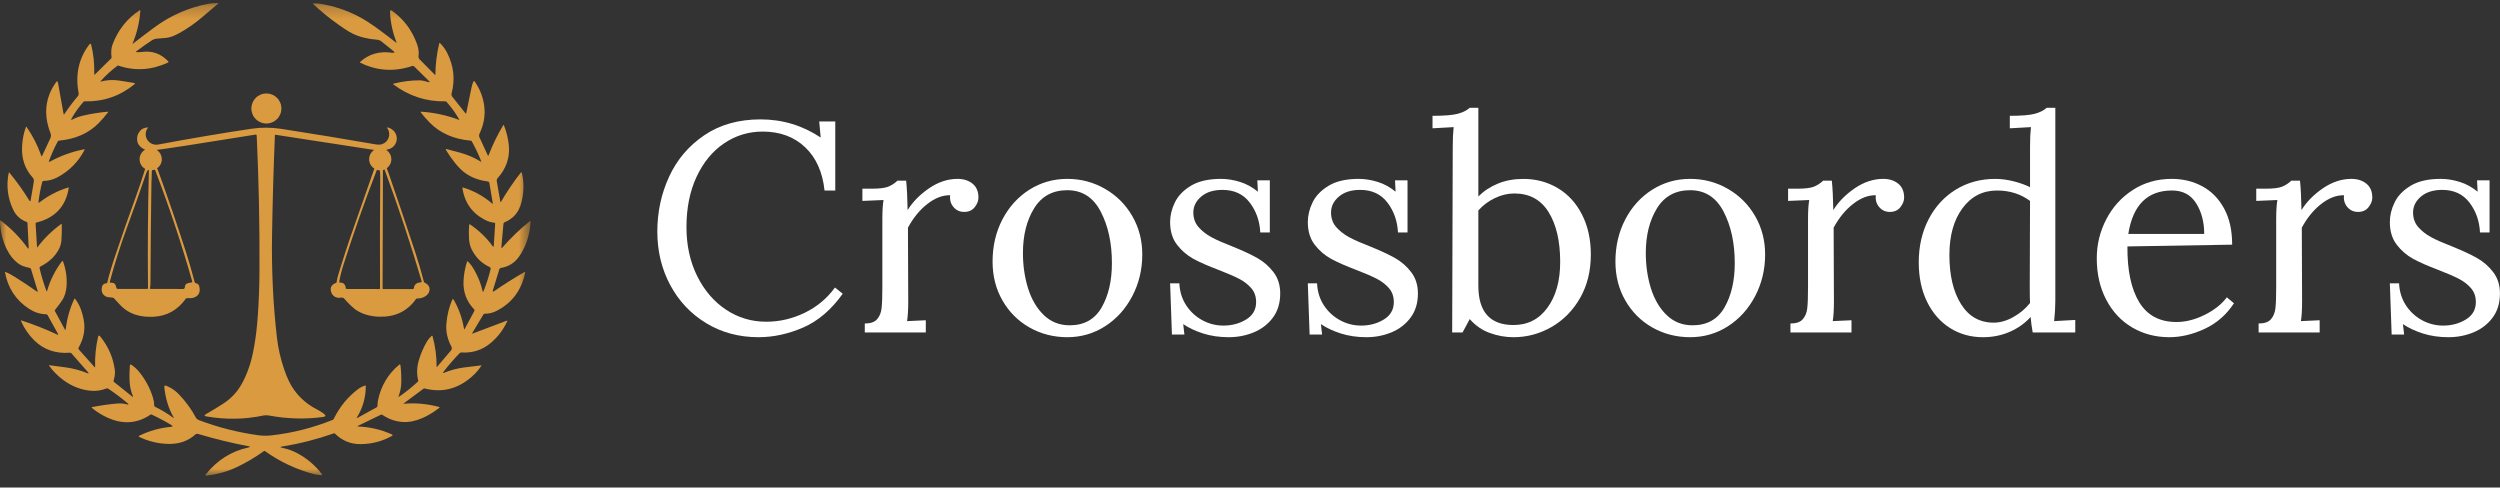
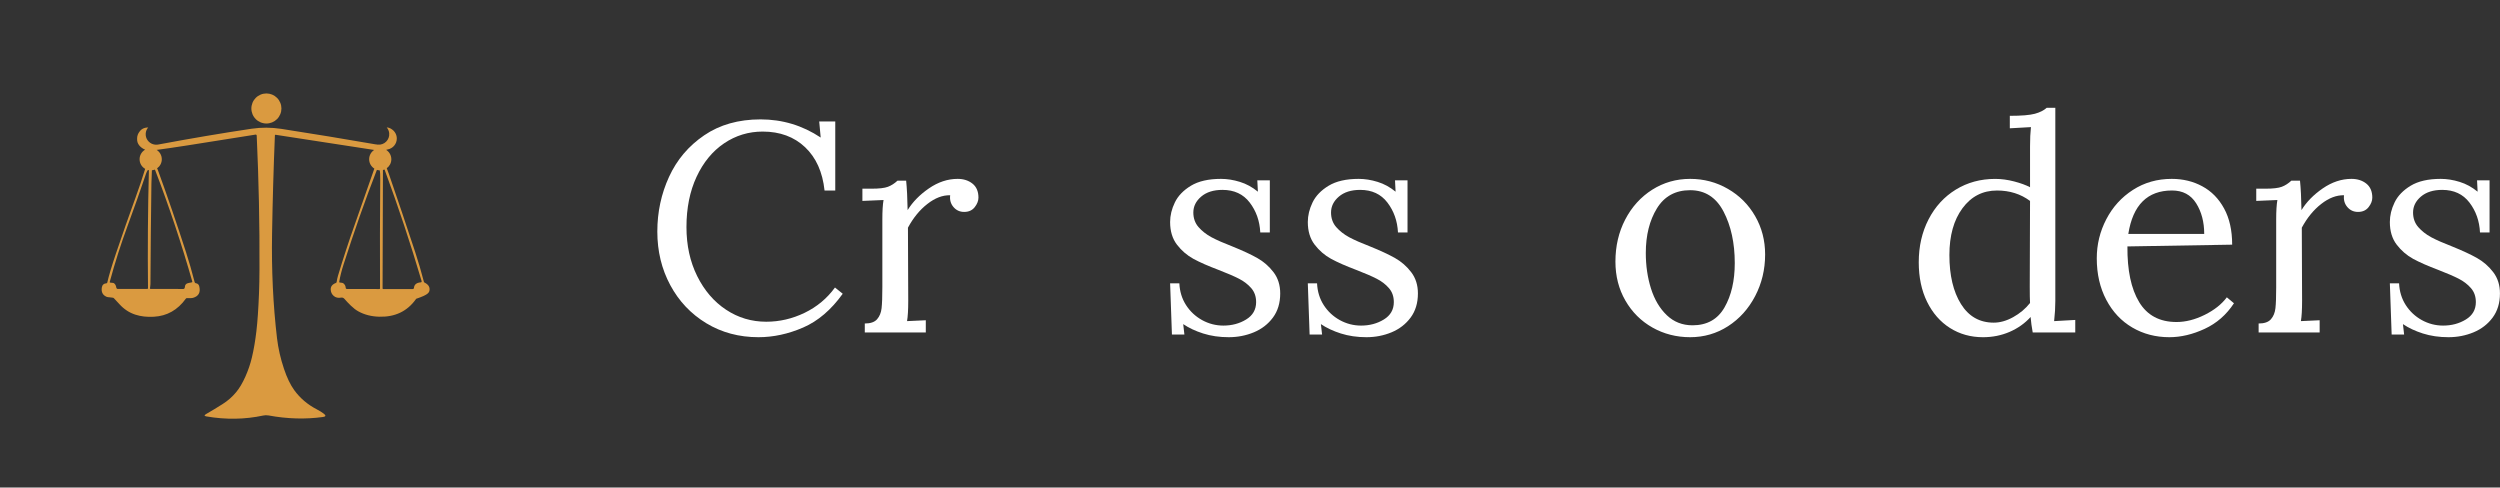
<svg xmlns="http://www.w3.org/2000/svg" width="200" height="39" viewBox="0 0 200 39" fill="none">
  <rect x="0" y="0" width="200" height="39" fill="#333333" stroke="none" />
  <mask id="mask0_686_702" style="mask-type:luminance" maskUnits="userSpaceOnUse" x="0" y="0" width="43" height="39">
-     <path d="M0 0.238H42.427V38.104H0V0.238Z" fill="white" />
-   </mask>
+     </mask>
  <g mask="url(#mask0_686_702)">
    <path d="M39.943 21.552C39.961 21.493 40.01 21.45 40.068 21.44C40.479 21.373 40.838 21.21 41.143 20.953C41.385 20.747 41.612 20.443 41.825 20.038C42.2 19.324 42.407 18.556 42.445 17.735C42.448 17.677 42.427 17.666 42.382 17.702C41.598 18.326 40.872 19.021 40.202 19.789C40.132 19.868 40.102 19.855 40.112 19.75L40.276 17.907C40.281 17.854 40.316 17.807 40.365 17.785C40.888 17.563 41.266 17.223 41.5 16.765C41.682 16.411 41.801 15.941 41.857 15.357C41.905 14.858 41.871 14.354 41.753 13.847C41.735 13.769 41.703 13.762 41.654 13.823C41.072 14.565 40.543 15.347 40.065 16.169C40.049 16.196 40.039 16.194 40.033 16.163L39.742 14.496C39.726 14.406 39.752 14.316 39.81 14.252C40.499 13.487 40.798 12.615 40.707 11.634C40.658 11.101 40.526 10.563 40.313 10.022C40.298 9.984 40.279 9.983 40.259 10.017C39.788 10.801 39.396 11.609 39.08 12.44C39.064 12.482 39.047 12.483 39.028 12.442L38.359 10.992C38.313 10.893 38.313 10.795 38.361 10.696C38.701 9.978 38.83 9.256 38.745 8.53C38.662 7.807 38.407 7.14 37.981 6.529C37.937 6.465 37.899 6.468 37.865 6.539C37.802 6.678 37.752 6.843 37.715 7.034C37.59 7.681 37.451 8.352 37.3 9.05C37.29 9.098 37.268 9.104 37.237 9.065L36.188 7.744C36.121 7.66 36.101 7.569 36.127 7.472C36.421 6.352 36.302 5.27 35.771 4.226C35.624 3.936 35.435 3.678 35.204 3.45C35.172 3.419 35.151 3.424 35.14 3.468C34.941 4.292 34.838 5.128 34.83 5.976C34.83 6.009 34.818 6.013 34.796 5.989L33.58 4.76C33.5 4.679 33.467 4.579 33.484 4.464C33.525 4.177 33.484 3.864 33.362 3.525C32.962 2.417 32.298 1.531 31.37 0.868C31.25 0.782 31.194 0.813 31.201 0.961C31.242 1.803 31.413 2.605 31.715 3.368C31.739 3.43 31.725 3.44 31.673 3.398C31.188 3.015 30.699 2.644 30.205 2.287C29.598 1.849 29.081 1.52 28.653 1.3C27.706 0.813 26.701 0.481 25.637 0.303C25.448 0.272 25.256 0.261 25.062 0.27C25.024 0.272 25.019 0.286 25.047 0.312C25.549 0.785 26.072 1.227 26.619 1.635C27.344 2.177 27.874 2.529 28.208 2.688C28.776 2.961 29.424 3.124 30.15 3.176C30.292 3.187 30.416 3.234 30.519 3.316L31.432 4.049C31.614 4.195 31.589 4.251 31.358 4.218C30.353 4.074 29.503 4.321 28.807 4.958C28.803 4.961 28.801 4.965 28.799 4.969C28.792 4.985 28.799 5.005 28.815 5.013C30.136 5.67 31.518 5.761 32.963 5.285C33.027 5.264 33.096 5.279 33.143 5.325L34.312 6.475C34.411 6.57 34.393 6.6 34.26 6.564C34.138 6.53 34.021 6.5 33.909 6.472C33.788 6.443 33.669 6.427 33.55 6.427C32.88 6.427 32.188 6.516 31.475 6.695C31.435 6.705 31.43 6.723 31.463 6.749C32.725 7.689 34.116 8.141 35.636 8.107C35.666 8.107 35.695 8.119 35.715 8.141C36.108 8.578 36.45 9.052 36.741 9.564C36.756 9.591 36.749 9.599 36.719 9.588C35.749 9.223 34.745 9.005 33.706 8.936C33.648 8.933 33.637 8.954 33.672 9C33.89 9.286 34.131 9.562 34.394 9.826C35.215 10.656 36.304 11.132 37.661 11.253C37.696 11.256 37.728 11.277 37.745 11.308C38.039 11.842 38.294 12.38 38.507 12.921C38.519 12.95 38.511 12.956 38.483 12.94C37.961 12.617 37.402 12.376 36.809 12.215C36.451 12.117 36.097 12.023 35.748 11.931C35.662 11.908 35.642 11.934 35.687 12.011C35.901 12.371 36.137 12.712 36.398 13.034C36.706 13.415 37.002 13.701 37.288 13.893C37.78 14.225 38.357 14.432 39.019 14.515C39.086 14.524 39.139 14.572 39.149 14.633L39.423 16.255C39.433 16.312 39.416 16.321 39.371 16.283C38.683 15.689 37.902 15.26 37.031 14.996C37.027 14.995 37.022 14.995 37.017 14.995C37.001 14.998 36.989 15.014 36.991 15.03C37.17 16.254 37.816 17.128 38.927 17.651C39.12 17.741 39.333 17.798 39.569 17.821C39.596 17.824 39.616 17.847 39.614 17.875L39.505 19.643C39.499 19.754 39.462 19.766 39.397 19.675C38.922 19.017 38.324 18.442 37.603 17.953C37.596 17.948 37.589 17.945 37.581 17.945C37.555 17.943 37.534 17.961 37.532 17.987C37.503 18.338 37.5 18.703 37.52 19.083C37.537 19.423 37.614 19.723 37.749 19.985C38.076 20.62 38.55 21.078 39.169 21.36C39.234 21.389 39.267 21.459 39.251 21.527C39.103 22.129 38.916 22.713 38.691 23.28C38.656 23.371 38.627 23.369 38.605 23.274C38.481 22.735 38.275 22.203 37.987 21.679C37.804 21.345 37.615 21.087 37.42 20.905C37.417 20.902 37.413 20.9 37.408 20.898C37.392 20.893 37.375 20.903 37.37 20.919C37.203 21.423 37.107 21.941 37.082 22.473C37.04 23.357 37.322 24.116 37.93 24.748C37.964 24.784 37.972 24.836 37.95 24.878L37.169 26.325C37.146 26.369 37.13 26.366 37.123 26.316C36.985 25.478 36.714 24.706 36.308 24.001C36.256 23.908 36.208 23.911 36.166 24.008C35.92 24.585 35.769 25.211 35.711 25.889C35.658 26.515 35.79 27.124 36.105 27.717C36.169 27.835 36.16 27.94 36.081 28.034L34.962 29.351C34.938 29.38 34.926 29.375 34.926 29.336C34.936 28.526 34.828 27.71 34.602 26.888C34.601 26.882 34.597 26.876 34.593 26.871C34.577 26.854 34.551 26.852 34.535 26.867C34.373 27.013 34.248 27.163 34.157 27.317C33.866 27.813 33.642 28.339 33.487 28.893C33.342 29.409 33.332 29.928 33.459 30.448C33.466 30.477 33.457 30.506 33.435 30.527C32.953 30.975 32.453 31.377 31.935 31.732C31.883 31.767 31.868 31.755 31.89 31.696C32.017 31.349 32.086 31.012 32.099 30.686C32.117 30.198 32.097 29.713 32.038 29.23C32.028 29.146 31.99 29.131 31.925 29.185C31.04 29.929 30.48 30.87 30.245 32.007C30.219 32.13 30.203 32.288 30.196 32.48C30.194 32.525 30.17 32.565 30.131 32.586L28.598 33.43C28.532 33.467 28.519 33.453 28.558 33.388C29.028 32.617 29.263 31.783 29.263 30.882C29.263 30.878 29.262 30.874 29.261 30.87C29.255 30.851 29.235 30.839 29.215 30.845C29.013 30.903 28.826 30.995 28.656 31.124C27.829 31.743 27.178 32.536 26.705 33.501C26.684 33.545 26.646 33.58 26.601 33.597C24.998 34.236 23.364 34.648 21.699 34.832C21.357 34.87 21.015 34.866 20.673 34.82C19.033 34.596 17.442 34.19 15.9 33.605C15.797 33.565 15.719 33.497 15.667 33.401C15.295 32.712 14.838 32.087 14.293 31.526C14.007 31.23 13.668 31.005 13.275 30.851C13.262 30.845 13.247 30.843 13.232 30.844C13.179 30.849 13.14 30.896 13.145 30.948C13.226 31.846 13.475 32.659 13.889 33.389C13.924 33.451 13.913 33.461 13.855 33.419C13.421 33.097 12.933 32.802 12.391 32.535C12.362 32.521 12.343 32.492 12.341 32.46C12.335 32.228 12.298 32.006 12.231 31.79C11.995 31.038 11.628 30.357 11.13 29.747C10.942 29.517 10.731 29.326 10.495 29.175C10.486 29.168 10.475 29.165 10.463 29.164C10.424 29.161 10.391 29.189 10.388 29.227C10.352 29.704 10.347 30.165 10.376 30.611C10.399 30.976 10.481 31.326 10.624 31.664C10.665 31.76 10.644 31.776 10.564 31.712L9.107 30.547C9.085 30.53 9.076 30.5 9.085 30.472C9.182 30.122 9.218 29.843 9.191 29.633C9.062 28.624 8.67 27.718 8.018 26.914C7.932 26.81 7.875 26.823 7.844 26.955C7.666 27.733 7.587 28.533 7.609 29.354C7.61 29.398 7.596 29.403 7.568 29.372L6.307 27.961C6.269 27.918 6.265 27.853 6.294 27.8C6.701 27.09 6.836 26.353 6.699 25.591C6.643 25.278 6.562 24.983 6.456 24.706C6.346 24.417 6.195 24.148 6.003 23.899C6 23.896 5.997 23.893 5.993 23.891C5.978 23.884 5.96 23.889 5.953 23.904C5.606 24.617 5.372 25.425 5.252 26.327C5.241 26.408 5.216 26.414 5.179 26.342L4.39 24.878C4.376 24.853 4.38 24.821 4.399 24.797C4.689 24.435 4.892 24.158 5.008 23.969C5.187 23.674 5.293 23.317 5.324 22.898C5.372 22.235 5.281 21.582 5.052 20.94C5.025 20.866 4.988 20.86 4.94 20.924C4.403 21.638 4.014 22.416 3.773 23.258C3.754 23.325 3.732 23.326 3.708 23.26C3.487 22.66 3.307 22.064 3.169 21.47C3.154 21.409 3.184 21.346 3.241 21.317C3.909 20.98 4.396 20.525 4.704 19.949C4.825 19.723 4.895 19.481 4.913 19.224C4.942 18.828 4.951 18.407 4.94 17.963C4.939 17.914 4.918 17.904 4.879 17.933C4.165 18.448 3.538 19.062 2.996 19.777C2.975 19.804 2.964 19.801 2.962 19.767L2.847 17.886C2.845 17.848 2.872 17.814 2.911 17.804C4.403 17.437 5.267 16.512 5.502 15.027C5.503 15.023 5.502 15.019 5.5 15.014C5.495 14.998 5.479 14.99 5.464 14.995C4.611 15.26 3.843 15.659 3.16 16.191C3.096 16.24 3.07 16.224 3.08 16.145C3.141 15.615 3.239 15.091 3.373 14.574C3.387 14.515 3.44 14.474 3.5 14.473C3.877 14.465 4.235 14.373 4.574 14.196C5.531 13.691 6.261 12.958 6.763 11.995C6.786 11.952 6.773 11.934 6.725 11.945C5.782 12.124 4.87 12.454 3.988 12.932C3.915 12.972 3.893 12.952 3.921 12.874C4.105 12.362 4.34 11.841 4.623 11.311C4.64 11.277 4.673 11.256 4.71 11.252C6.027 11.13 7.084 10.667 7.879 9.865C8.154 9.588 8.408 9.294 8.644 8.981C8.67 8.946 8.661 8.93 8.618 8.935C7.945 8.995 7.279 9.102 6.62 9.254C6.334 9.321 6.061 9.422 5.8 9.556C5.69 9.613 5.666 9.588 5.726 9.479C5.988 9.012 6.307 8.566 6.683 8.141C6.703 8.119 6.732 8.106 6.763 8.107C8.253 8.146 9.581 7.693 10.744 6.753C10.818 6.693 10.809 6.653 10.716 6.635C10.52 6.595 10.31 6.561 10.089 6.532C10.08 6.531 9.896 6.503 9.539 6.446C9.04 6.368 8.544 6.395 8.05 6.529C8.02 6.537 8.015 6.529 8.035 6.506C8.446 6.046 8.898 5.632 9.391 5.264C9.416 5.245 9.447 5.24 9.475 5.25C10.794 5.698 12.119 5.616 13.452 5.002C13.457 5.001 13.462 4.997 13.466 4.994C13.488 4.974 13.489 4.941 13.47 4.92C12.885 4.293 12.176 4.04 11.34 4.156C11.188 4.178 11.036 4.181 10.886 4.166C10.854 4.163 10.851 4.151 10.877 4.13C11.286 3.815 11.706 3.516 12.139 3.235C12.263 3.155 12.399 3.107 12.546 3.093C12.772 3.07 12.999 3.051 13.226 3.038C13.539 3.019 13.911 2.89 14.342 2.649C14.994 2.286 15.604 1.862 16.171 1.377C16.574 1.032 16.995 0.675 17.435 0.305C17.482 0.266 17.475 0.246 17.413 0.246C17.118 0.244 16.867 0.262 16.661 0.302C15.074 0.609 13.633 1.243 12.337 2.201C11.759 2.629 11.188 3.063 10.619 3.504C10.595 3.523 10.589 3.519 10.601 3.49C10.944 2.688 11.153 1.816 11.229 0.873C11.235 0.809 11.211 0.795 11.156 0.831C10.156 1.493 9.438 2.403 9.001 3.563C8.9 3.832 8.874 4.174 8.923 4.588C8.927 4.62 8.917 4.651 8.896 4.671L7.597 5.955C7.559 5.993 7.541 5.984 7.542 5.93C7.558 5.072 7.476 4.291 7.296 3.59C7.265 3.476 7.214 3.465 7.143 3.56C6.297 4.674 6.013 5.967 6.289 7.44C6.307 7.542 6.283 7.632 6.215 7.71C5.86 8.12 5.509 8.586 5.164 9.109C5.121 9.171 5.094 9.166 5.081 9.091L4.639 6.621C4.614 6.481 4.561 6.47 4.478 6.586C3.61 7.81 3.464 9.165 4.039 10.652C4.094 10.794 4.09 10.933 4.026 11.069L3.37 12.467C3.345 12.522 3.322 12.52 3.302 12.464C3.013 11.638 2.62 10.866 2.123 10.149C2.105 10.123 2.09 10.126 2.078 10.155C1.905 10.607 1.802 11.115 1.768 11.68C1.709 12.675 1.988 13.514 2.607 14.196C2.695 14.294 2.728 14.411 2.705 14.546L2.455 16.009C2.436 16.119 2.398 16.127 2.339 16.033C1.861 15.254 1.329 14.51 0.742 13.8C0.721 13.775 0.707 13.779 0.701 13.81C0.484 14.859 0.61 15.863 1.078 16.821C1.293 17.259 1.646 17.572 2.139 17.759C2.172 17.772 2.196 17.805 2.198 17.844L2.295 19.793C2.301 19.91 2.27 19.922 2.201 19.828C1.606 19.003 0.895 18.279 0.071 17.655C0.022 17.618 -0.001 17.63 6.35959e-05 17.692C0.022 18.502 0.203 19.253 0.545 19.946C0.767 20.4 1.061 20.768 1.425 21.053C1.558 21.157 1.705 21.237 1.866 21.296C2.025 21.353 2.188 21.397 2.354 21.425C2.416 21.437 2.467 21.481 2.485 21.54L3.01 23.27C3.034 23.349 3.012 23.365 2.944 23.317C2.35 22.901 1.753 22.505 1.153 22.132C0.867 21.953 0.628 21.827 0.435 21.754C0.404 21.742 0.392 21.752 0.397 21.785C0.633 23.038 1.263 24.003 2.288 24.681C2.521 24.834 2.744 24.946 2.959 25.015C3.202 25.094 3.451 25.136 3.706 25.144C3.747 25.146 3.785 25.169 3.804 25.204L4.633 26.699C4.68 26.783 4.66 26.805 4.572 26.764C3.667 26.337 2.713 25.962 1.709 25.635C1.671 25.622 1.66 25.634 1.676 25.672C1.945 26.284 2.307 26.81 2.764 27.253C3.518 27.983 4.464 28.304 5.6 28.216C5.642 28.213 5.683 28.229 5.709 28.259L7.062 29.802C7.082 29.825 7.089 29.851 7.079 29.865C7.07 29.878 7.051 29.878 7.022 29.867C6.454 29.631 5.864 29.472 5.254 29.39C4.819 29.331 4.382 29.272 3.946 29.216C3.914 29.212 3.908 29.222 3.925 29.248C4.214 29.662 4.584 30.039 5.033 30.379C5.686 30.873 6.403 31.164 7.185 31.253C7.65 31.305 8.093 31.247 8.515 31.078C8.562 31.059 8.615 31.064 8.657 31.093C9.195 31.451 9.71 31.838 10.201 32.255C10.325 32.359 10.309 32.391 10.153 32.349C9.901 32.283 9.645 32.26 9.385 32.281C8.743 32.335 8.067 32.431 7.355 32.569C7.311 32.577 7.306 32.596 7.341 32.624C7.746 32.957 8.177 33.225 8.633 33.428C9.137 33.653 9.622 33.77 10.089 33.778C10.787 33.791 11.437 33.588 12.041 33.17C12.065 33.153 12.097 33.15 12.124 33.163C12.676 33.418 13.206 33.699 13.714 34.008C13.842 34.086 13.832 34.131 13.682 34.146C12.792 34.229 11.948 34.464 11.149 34.853C11.078 34.888 11.078 34.922 11.149 34.957C11.896 35.316 12.684 35.501 13.514 35.514C14.347 35.525 15.05 35.276 15.623 34.764C15.683 34.71 15.768 34.692 15.847 34.715C17.235 35.127 18.576 35.453 19.87 35.694C20.042 35.726 20.043 35.761 19.872 35.798C18.503 36.099 17.371 36.813 16.475 37.938C16.404 38.028 16.425 38.066 16.539 38.051C17.402 37.944 18.189 37.724 18.9 37.391C19.673 37.028 20.412 36.593 21.116 36.085C21.139 36.068 21.171 36.068 21.196 36.085C22.384 36.935 23.684 37.548 25.096 37.926C25.283 37.975 25.487 38.005 25.709 38.014C25.779 38.017 25.794 37.99 25.751 37.934C25.215 37.219 24.537 36.648 23.716 36.221C23.367 36.041 22.998 35.911 22.609 35.832C22.389 35.788 22.39 35.748 22.611 35.713C23.995 35.491 25.362 35.142 26.713 34.668C26.74 34.658 26.771 34.665 26.793 34.686C27.369 35.256 28.051 35.536 28.841 35.53C29.75 35.522 30.586 35.305 31.35 34.877C31.433 34.83 31.431 34.788 31.343 34.749C30.485 34.367 29.601 34.159 28.686 34.123C28.585 34.118 28.581 34.094 28.672 34.05L30.459 33.183C30.503 33.162 30.555 33.165 30.594 33.191C31.104 33.534 31.647 33.724 32.225 33.759C32.714 33.789 33.228 33.688 33.769 33.454C34.245 33.249 34.703 32.973 35.143 32.624C35.184 32.591 35.179 32.568 35.127 32.555C34.157 32.301 33.215 32.216 32.302 32.302C32.268 32.305 32.266 32.297 32.292 32.277L33.887 31.092C33.909 31.075 33.941 31.07 33.973 31.077C35.226 31.401 36.375 31.175 37.417 30.402C37.861 30.073 38.225 29.695 38.507 29.266C38.525 29.24 38.517 29.228 38.486 29.231C38.022 29.28 37.56 29.336 37.099 29.4C36.557 29.474 36.032 29.615 35.524 29.823C35.425 29.863 35.408 29.841 35.473 29.756C35.844 29.265 36.277 28.764 36.773 28.25C36.809 28.214 36.858 28.195 36.908 28.197C37.8 28.253 38.578 28.003 39.243 27.45C39.813 26.975 40.256 26.399 40.569 25.722C40.597 25.66 40.581 25.641 40.517 25.664L37.833 26.676C37.773 26.699 37.759 26.683 37.791 26.63L38.676 25.152C38.698 25.118 38.738 25.097 38.783 25.097C39.107 25.098 39.41 25.028 39.691 24.888C40.936 24.266 41.708 23.249 42.007 21.837C42.023 21.759 41.998 21.741 41.928 21.78C41.102 22.258 40.304 22.761 39.534 23.289C39.431 23.36 39.397 23.335 39.434 23.214L39.943 21.552Z" fill="#DA9A40" />
  </g>
  <path d="M21.772 7.567C21.845 7.598 21.914 7.635 21.98 7.678C22.045 7.723 22.106 7.772 22.162 7.828C22.218 7.884 22.267 7.945 22.311 8.01C22.355 8.076 22.392 8.145 22.422 8.218C22.453 8.291 22.476 8.367 22.491 8.444C22.506 8.521 22.514 8.6 22.514 8.678C22.514 8.758 22.506 8.835 22.491 8.913C22.476 8.99 22.453 9.065 22.422 9.138C22.392 9.211 22.355 9.28 22.311 9.346C22.267 9.412 22.218 9.473 22.162 9.529C22.106 9.585 22.045 9.635 21.98 9.678C21.914 9.722 21.845 9.759 21.772 9.79C21.699 9.819 21.623 9.842 21.546 9.857C21.469 9.873 21.39 9.881 21.312 9.881C21.232 9.881 21.154 9.873 21.077 9.857C20.999 9.842 20.924 9.819 20.852 9.789C20.779 9.759 20.709 9.722 20.644 9.678C20.578 9.635 20.517 9.585 20.461 9.529C20.406 9.473 20.355 9.412 20.312 9.346C20.268 9.28 20.23 9.211 20.201 9.138C20.171 9.065 20.148 8.99 20.133 8.913C20.117 8.835 20.109 8.758 20.109 8.678C20.109 8.6 20.117 8.521 20.133 8.444C20.148 8.367 20.171 8.291 20.201 8.218C20.23 8.145 20.268 8.076 20.312 8.01C20.355 7.945 20.406 7.884 20.461 7.828C20.517 7.772 20.578 7.723 20.644 7.678C20.709 7.635 20.779 7.598 20.852 7.567C20.924 7.537 20.999 7.514 21.077 7.499C21.154 7.484 21.232 7.476 21.312 7.476C21.39 7.476 21.469 7.484 21.546 7.499C21.623 7.514 21.699 7.537 21.772 7.567Z" fill="#DA9A40" />
-   <path d="M33.967 22.608C33.939 22.594 33.919 22.569 33.911 22.538C33.702 21.731 33.469 20.938 33.213 20.158C32.523 18.058 31.816 15.963 31.095 13.873C31.036 13.701 30.984 13.562 30.941 13.458C31.163 13.296 31.307 13.036 31.307 12.741C31.307 12.424 31.142 12.146 30.891 11.989C30.934 11.979 30.974 11.968 31.012 11.956C31.427 11.882 31.744 11.52 31.744 11.082C31.744 10.766 31.578 10.49 31.329 10.332C31.211 10.248 31.08 10.202 30.938 10.195C31.046 10.322 31.118 10.48 31.136 10.653C31.188 11.183 30.747 11.624 30.218 11.571C30.178 11.567 30.14 11.559 30.102 11.551C30.104 11.554 30.105 11.556 30.107 11.559C27.571 11.119 25.043 10.703 22.521 10.312C21.707 10.187 20.911 10.182 20.131 10.298C17.771 10.65 15.259 11.075 12.596 11.574C12.597 11.572 12.598 11.569 12.599 11.568C12.537 11.576 12.471 11.578 12.405 11.571C12.014 11.532 11.696 11.215 11.658 10.824C11.634 10.583 11.712 10.36 11.855 10.194C11.792 10.194 11.731 10.201 11.672 10.214C11.643 10.219 11.614 10.225 11.584 10.233C11.403 10.282 11.26 10.384 11.155 10.539C11.039 10.689 10.968 10.877 10.968 11.082C10.968 11.091 10.969 11.099 10.969 11.108C10.961 11.306 11.016 11.479 11.137 11.629C11.26 11.781 11.418 11.896 11.61 11.973C11.346 12.126 11.167 12.413 11.167 12.74C11.167 13.07 11.347 13.357 11.614 13.51C11.385 14.257 11.136 15.001 10.867 15.741C10.322 17.237 9.796 18.74 9.287 20.248C8.945 21.258 8.71 22.047 8.581 22.611C8.575 22.639 8.551 22.659 8.522 22.661C8.305 22.678 8.18 22.792 8.146 22.999C8.089 23.361 8.215 23.609 8.525 23.743C8.583 23.767 8.666 23.782 8.777 23.785C8.865 23.789 8.951 23.8 9.036 23.818C9.066 23.824 9.094 23.84 9.116 23.863C9.264 24.018 9.411 24.176 9.556 24.335C9.92 24.737 10.345 25.016 10.832 25.173C11.267 25.315 11.757 25.37 12.302 25.34C13.36 25.283 14.215 24.8 14.868 23.892C14.887 23.867 14.915 23.851 14.944 23.85C15.02 23.847 15.096 23.847 15.172 23.85C15.284 23.855 15.374 23.847 15.443 23.827C15.884 23.7 16.053 23.402 15.947 22.934C15.932 22.858 15.904 22.799 15.867 22.758C15.817 22.7 15.756 22.668 15.686 22.662C15.631 22.657 15.585 22.619 15.57 22.564C15.353 21.72 15.121 20.912 14.871 20.141C14.162 17.943 13.414 15.758 12.625 13.587C12.612 13.55 12.593 13.51 12.567 13.466C12.794 13.305 12.944 13.04 12.944 12.741C12.944 12.426 12.78 12.15 12.533 11.992C13.13 11.914 13.942 11.795 14.975 11.635C16.82 11.35 18.643 11.061 20.442 10.768C20.444 10.768 20.447 10.767 20.45 10.767C20.495 10.765 20.535 10.799 20.537 10.845C20.701 14.409 20.776 17.975 20.758 21.542C20.755 22.246 20.743 22.882 20.721 23.451C20.673 24.692 20.604 25.703 20.513 26.484C20.424 27.25 20.305 27.951 20.155 28.585C20.032 29.105 19.858 29.62 19.631 30.129C19.405 30.635 19.162 31.047 18.901 31.364C18.593 31.738 18.23 32.058 17.81 32.324C17.374 32.601 16.931 32.868 16.483 33.127C16.323 33.22 16.334 33.282 16.517 33.314C18.074 33.581 19.588 33.557 21.06 33.242C21.201 33.212 21.343 33.21 21.486 33.236C22.98 33.512 24.432 33.553 25.838 33.359C26.07 33.327 26.092 33.24 25.907 33.098C25.75 32.978 25.558 32.858 25.332 32.741C24.601 32.361 24.003 31.851 23.54 31.212C23.232 30.789 22.957 30.218 22.716 29.499C22.442 28.677 22.256 27.863 22.161 27.056C21.849 24.405 21.716 21.628 21.765 18.724C21.808 16.09 21.884 13.456 21.992 10.822C21.992 10.821 21.993 10.819 21.993 10.817C21.997 10.793 22.018 10.778 22.041 10.781L29.934 11.996C29.692 12.155 29.532 12.428 29.532 12.739C29.532 13.056 29.699 13.333 29.949 13.49C29.945 13.498 29.941 13.506 29.939 13.513C29.422 15.009 28.898 16.504 28.369 17.996C27.893 19.335 27.452 20.685 27.043 22.046C26.997 22.201 26.959 22.375 26.929 22.569C26.924 22.599 26.903 22.624 26.875 22.635C26.58 22.746 26.44 22.929 26.458 23.184C26.471 23.385 26.552 23.548 26.699 23.675C26.853 23.809 27.051 23.854 27.29 23.809C27.383 23.792 27.478 23.825 27.541 23.897C27.715 24.094 27.891 24.279 28.069 24.451C28.278 24.653 28.48 24.808 28.675 24.913C29.156 25.177 29.706 25.318 30.326 25.337C31.604 25.374 32.589 24.902 33.282 23.92C33.3 23.896 33.328 23.881 33.356 23.881C33.6 23.884 33.817 23.828 34.009 23.713C34.216 23.589 34.334 23.423 34.362 23.216C34.397 22.96 34.265 22.757 33.967 22.608ZM15.834 23.124C15.835 23.117 15.836 23.109 15.836 23.102C15.836 23.11 15.835 23.117 15.834 23.124C15.834 23.129 15.833 23.133 15.832 23.138C15.833 23.134 15.834 23.129 15.834 23.124ZM15.816 23.009C15.81 23.003 15.805 22.999 15.798 22.999C15.805 22.999 15.81 23.003 15.816 23.009ZM11.84 23.064V23.065C11.84 23.091 11.82 23.112 11.794 23.112L9.431 23.117C9.368 23.118 9.315 23.071 9.305 23.009C9.277 22.827 9.206 22.706 9.092 22.643C9.083 22.639 9.052 22.634 8.999 22.628L8.813 22.609C8.811 22.608 8.809 22.608 8.807 22.608C8.785 22.601 8.772 22.574 8.78 22.547C9.189 21.034 9.665 19.542 10.207 18.071C10.718 16.685 11.21 15.294 11.683 13.896C11.718 13.791 11.766 13.691 11.829 13.598C11.857 13.605 11.883 13.611 11.911 13.615C11.911 13.618 11.911 13.62 11.911 13.623C11.831 16.761 11.807 19.909 11.84 23.064ZM15.385 22.529V22.53C15.391 22.555 15.376 22.58 15.351 22.587C15.267 22.608 15.181 22.625 15.096 22.638C14.895 22.668 14.79 22.789 14.783 23C14.78 23.066 14.727 23.118 14.661 23.118L12.043 23.113C12.042 23.113 12.04 23.113 12.039 23.113C12.014 23.11 11.997 23.089 11.999 23.065C12.004 23.007 12.012 22.95 12.021 22.894C12.032 22.83 12.037 22.772 12.037 22.721C12.051 20.044 12.075 17.368 12.113 14.691C12.118 14.335 12.131 13.979 12.151 13.623C12.232 13.614 12.309 13.595 12.382 13.566C12.399 13.586 12.413 13.609 12.422 13.635C13.549 16.58 14.536 19.544 15.385 22.529ZM30.418 14.404C30.394 17.295 30.389 20.186 30.402 23.077C30.402 23.103 30.381 23.123 30.355 23.123L27.752 23.118C27.7 23.118 27.657 23.077 27.656 23.026C27.651 22.872 27.581 22.746 27.446 22.649C27.431 22.638 27.402 22.63 27.359 22.625L27.176 22.601H27.175C27.151 22.597 27.135 22.569 27.139 22.539C27.21 22.116 27.325 21.656 27.484 21.16C28.331 18.517 29.212 16.015 30.125 13.657C30.135 13.63 30.145 13.608 30.156 13.589C30.226 13.61 30.3 13.623 30.376 13.627C30.408 13.715 30.422 13.974 30.418 14.404ZM33.667 22.587C33.323 22.613 33.139 22.762 33.115 23.037C33.111 23.087 33.069 23.124 33.018 23.124L30.652 23.123C30.627 23.123 30.606 23.102 30.606 23.076L30.635 13.601C30.678 13.59 30.72 13.576 30.761 13.56C30.767 13.57 30.771 13.58 30.776 13.593C31.863 16.537 32.849 19.504 33.732 22.495C33.733 22.5 33.734 22.505 33.734 22.511C33.737 22.55 33.707 22.585 33.667 22.587Z" fill="#DA9A40" />
+   <path d="M33.967 22.608C33.939 22.594 33.919 22.569 33.911 22.538C33.702 21.731 33.469 20.938 33.213 20.158C32.523 18.058 31.816 15.963 31.095 13.873C31.036 13.701 30.984 13.562 30.941 13.458C31.163 13.296 31.307 13.036 31.307 12.741C31.307 12.424 31.142 12.146 30.891 11.989C30.934 11.979 30.974 11.968 31.012 11.956C31.427 11.882 31.744 11.52 31.744 11.082C31.744 10.766 31.578 10.49 31.329 10.332C31.211 10.248 31.08 10.202 30.938 10.195C31.046 10.322 31.118 10.48 31.136 10.653C31.188 11.183 30.747 11.624 30.218 11.571C30.178 11.567 30.14 11.559 30.102 11.551C30.104 11.554 30.105 11.556 30.107 11.559C27.571 11.119 25.043 10.703 22.521 10.312C21.707 10.187 20.911 10.182 20.131 10.298C17.771 10.65 15.259 11.075 12.596 11.574C12.597 11.572 12.598 11.569 12.599 11.568C12.537 11.576 12.471 11.578 12.405 11.571C12.014 11.532 11.696 11.215 11.658 10.824C11.634 10.583 11.712 10.36 11.855 10.194C11.792 10.194 11.731 10.201 11.672 10.214C11.643 10.219 11.614 10.225 11.584 10.233C11.403 10.282 11.26 10.384 11.155 10.539C11.039 10.689 10.968 10.877 10.968 11.082C10.968 11.091 10.969 11.099 10.969 11.108C10.961 11.306 11.016 11.479 11.137 11.629C11.26 11.781 11.418 11.896 11.61 11.973C11.346 12.126 11.167 12.413 11.167 12.74C11.167 13.07 11.347 13.357 11.614 13.51C11.385 14.257 11.136 15.001 10.867 15.741C10.322 17.237 9.796 18.74 9.287 20.248C8.945 21.258 8.71 22.047 8.581 22.611C8.575 22.639 8.551 22.659 8.522 22.661C8.305 22.678 8.18 22.792 8.146 22.999C8.089 23.361 8.215 23.609 8.525 23.743C8.583 23.767 8.666 23.782 8.777 23.785C8.865 23.789 8.951 23.8 9.036 23.818C9.066 23.824 9.094 23.84 9.116 23.863C9.264 24.018 9.411 24.176 9.556 24.335C9.92 24.737 10.345 25.016 10.832 25.173C11.267 25.315 11.757 25.37 12.302 25.34C13.36 25.283 14.215 24.8 14.868 23.892C14.887 23.867 14.915 23.851 14.944 23.85C15.02 23.847 15.096 23.847 15.172 23.85C15.284 23.855 15.374 23.847 15.443 23.827C15.884 23.7 16.053 23.402 15.947 22.934C15.932 22.858 15.904 22.799 15.867 22.758C15.817 22.7 15.756 22.668 15.686 22.662C15.631 22.657 15.585 22.619 15.57 22.564C15.353 21.72 15.121 20.912 14.871 20.141C14.162 17.943 13.414 15.758 12.625 13.587C12.612 13.55 12.593 13.51 12.567 13.466C12.794 13.305 12.944 13.04 12.944 12.741C12.944 12.426 12.78 12.15 12.533 11.992C13.13 11.914 13.942 11.795 14.975 11.635C16.82 11.35 18.643 11.061 20.442 10.768C20.444 10.768 20.447 10.767 20.45 10.767C20.495 10.765 20.535 10.799 20.537 10.845C20.701 14.409 20.776 17.975 20.758 21.542C20.755 22.246 20.743 22.882 20.721 23.451C20.673 24.692 20.604 25.703 20.513 26.484C20.424 27.25 20.305 27.951 20.155 28.585C20.032 29.105 19.858 29.62 19.631 30.129C19.405 30.635 19.162 31.047 18.901 31.364C18.593 31.738 18.23 32.058 17.81 32.324C17.374 32.601 16.931 32.868 16.483 33.127C16.323 33.22 16.334 33.282 16.517 33.314C18.074 33.581 19.588 33.557 21.06 33.242C21.201 33.212 21.343 33.21 21.486 33.236C22.98 33.512 24.432 33.553 25.838 33.359C26.07 33.327 26.092 33.24 25.907 33.098C25.75 32.978 25.558 32.858 25.332 32.741C24.601 32.361 24.003 31.851 23.54 31.212C23.232 30.789 22.957 30.218 22.716 29.499C22.442 28.677 22.256 27.863 22.161 27.056C21.849 24.405 21.716 21.628 21.765 18.724C21.808 16.09 21.884 13.456 21.992 10.822C21.992 10.821 21.993 10.819 21.993 10.817C21.997 10.793 22.018 10.778 22.041 10.781L29.934 11.996C29.692 12.155 29.532 12.428 29.532 12.739C29.532 13.056 29.699 13.333 29.949 13.49C29.945 13.498 29.941 13.506 29.939 13.513C29.422 15.009 28.898 16.504 28.369 17.996C27.893 19.335 27.452 20.685 27.043 22.046C26.997 22.201 26.959 22.375 26.929 22.569C26.924 22.599 26.903 22.624 26.875 22.635C26.58 22.746 26.44 22.929 26.458 23.184C26.471 23.385 26.552 23.548 26.699 23.675C26.853 23.809 27.051 23.854 27.29 23.809C27.383 23.792 27.478 23.825 27.541 23.897C27.715 24.094 27.891 24.279 28.069 24.451C28.278 24.653 28.48 24.808 28.675 24.913C29.156 25.177 29.706 25.318 30.326 25.337C31.604 25.374 32.589 24.902 33.282 23.92C33.3 23.896 33.328 23.881 33.356 23.881C34.216 23.589 34.334 23.423 34.362 23.216C34.397 22.96 34.265 22.757 33.967 22.608ZM15.834 23.124C15.835 23.117 15.836 23.109 15.836 23.102C15.836 23.11 15.835 23.117 15.834 23.124C15.834 23.129 15.833 23.133 15.832 23.138C15.833 23.134 15.834 23.129 15.834 23.124ZM15.816 23.009C15.81 23.003 15.805 22.999 15.798 22.999C15.805 22.999 15.81 23.003 15.816 23.009ZM11.84 23.064V23.065C11.84 23.091 11.82 23.112 11.794 23.112L9.431 23.117C9.368 23.118 9.315 23.071 9.305 23.009C9.277 22.827 9.206 22.706 9.092 22.643C9.083 22.639 9.052 22.634 8.999 22.628L8.813 22.609C8.811 22.608 8.809 22.608 8.807 22.608C8.785 22.601 8.772 22.574 8.78 22.547C9.189 21.034 9.665 19.542 10.207 18.071C10.718 16.685 11.21 15.294 11.683 13.896C11.718 13.791 11.766 13.691 11.829 13.598C11.857 13.605 11.883 13.611 11.911 13.615C11.911 13.618 11.911 13.62 11.911 13.623C11.831 16.761 11.807 19.909 11.84 23.064ZM15.385 22.529V22.53C15.391 22.555 15.376 22.58 15.351 22.587C15.267 22.608 15.181 22.625 15.096 22.638C14.895 22.668 14.79 22.789 14.783 23C14.78 23.066 14.727 23.118 14.661 23.118L12.043 23.113C12.042 23.113 12.04 23.113 12.039 23.113C12.014 23.11 11.997 23.089 11.999 23.065C12.004 23.007 12.012 22.95 12.021 22.894C12.032 22.83 12.037 22.772 12.037 22.721C12.051 20.044 12.075 17.368 12.113 14.691C12.118 14.335 12.131 13.979 12.151 13.623C12.232 13.614 12.309 13.595 12.382 13.566C12.399 13.586 12.413 13.609 12.422 13.635C13.549 16.58 14.536 19.544 15.385 22.529ZM30.418 14.404C30.394 17.295 30.389 20.186 30.402 23.077C30.402 23.103 30.381 23.123 30.355 23.123L27.752 23.118C27.7 23.118 27.657 23.077 27.656 23.026C27.651 22.872 27.581 22.746 27.446 22.649C27.431 22.638 27.402 22.63 27.359 22.625L27.176 22.601H27.175C27.151 22.597 27.135 22.569 27.139 22.539C27.21 22.116 27.325 21.656 27.484 21.16C28.331 18.517 29.212 16.015 30.125 13.657C30.135 13.63 30.145 13.608 30.156 13.589C30.226 13.61 30.3 13.623 30.376 13.627C30.408 13.715 30.422 13.974 30.418 14.404ZM33.667 22.587C33.323 22.613 33.139 22.762 33.115 23.037C33.111 23.087 33.069 23.124 33.018 23.124L30.652 23.123C30.627 23.123 30.606 23.102 30.606 23.076L30.635 13.601C30.678 13.59 30.72 13.576 30.761 13.56C30.767 13.57 30.771 13.58 30.776 13.593C31.863 16.537 32.849 19.504 33.732 22.495C33.733 22.5 33.734 22.505 33.734 22.511C33.737 22.55 33.707 22.585 33.667 22.587Z" fill="#DA9A40" />
  <path d="M60.678 26.976C59.124 26.976 57.731 26.602 56.501 25.857C55.272 25.111 54.312 24.095 53.622 22.81C52.931 21.526 52.586 20.098 52.586 18.526C52.586 16.97 52.898 15.51 53.524 14.146C54.15 12.781 55.087 11.674 56.334 10.826C57.58 9.976 59.084 9.551 60.846 9.551C62.592 9.551 64.195 10.034 65.655 11.002L65.537 9.715H66.821V15.24H65.964C65.806 13.763 65.287 12.608 64.406 11.775C63.525 10.943 62.394 10.526 61.013 10.526C59.886 10.526 58.858 10.839 57.929 11.466C57 12.094 56.265 12.987 55.725 14.146C55.186 15.305 54.917 16.645 54.917 18.168C54.917 19.628 55.203 20.934 55.774 22.086C56.345 23.236 57.114 24.133 58.082 24.775C59.051 25.418 60.123 25.738 61.299 25.738C62.362 25.738 63.385 25.501 64.368 25.026C65.353 24.549 66.163 23.874 66.798 23.001L67.418 23.5C66.496 24.786 65.44 25.688 64.25 26.203C63.059 26.718 61.868 26.976 60.678 26.976Z" fill="white" />
  <path d="M69.183 25.88C69.642 25.88 69.971 25.766 70.169 25.536C70.369 25.305 70.488 25.013 70.527 24.656C70.567 24.299 70.588 23.739 70.588 22.977V17.548C70.588 16.883 70.619 16.367 70.683 16.001L68.992 16.073V15.095H69.731C70.332 15.095 70.768 15.045 71.038 14.942C71.309 14.838 71.564 14.675 71.802 14.452H72.492C72.555 15.072 72.594 15.857 72.61 16.809C73.008 16.159 73.575 15.58 74.312 15.072C75.051 14.564 75.817 14.31 76.612 14.31C77.086 14.31 77.483 14.438 77.8 14.691C78.118 14.945 78.276 15.319 78.276 15.811C78.276 16.065 78.177 16.319 77.979 16.572C77.781 16.826 77.499 16.953 77.134 16.953C76.785 16.953 76.5 16.823 76.277 16.561C76.055 16.3 75.968 15.986 76.014 15.62C75.412 15.605 74.805 15.836 74.194 16.313C73.582 16.788 73.063 17.422 72.636 18.214L72.659 24.071C72.659 24.786 72.627 25.326 72.564 25.689L74.064 25.62V26.595H69.183V25.88Z" fill="white" />
-   <path d="M85.384 26.976C84.288 26.976 83.282 26.718 82.369 26.203C81.457 25.688 80.735 24.969 80.203 24.047C79.672 23.127 79.406 22.087 79.406 20.929C79.406 19.69 79.667 18.567 80.191 17.559C80.716 16.552 81.434 15.758 82.346 15.179C83.259 14.601 84.272 14.31 85.384 14.31C86.478 14.31 87.485 14.577 88.405 15.11C89.326 15.64 90.052 16.367 90.583 17.288C91.115 18.207 91.382 19.231 91.382 20.358C91.382 21.564 91.115 22.674 90.583 23.69C90.052 24.705 89.329 25.507 88.416 26.096C87.504 26.682 86.493 26.976 85.384 26.976ZM85.575 26.024C86.732 26.024 87.584 25.548 88.131 24.596C88.679 23.644 88.953 22.461 88.953 21.047C88.953 19.445 88.654 18.073 88.058 16.93C87.464 15.788 86.573 15.216 85.384 15.216C84.208 15.216 83.323 15.7 82.727 16.668C82.133 17.636 81.835 18.826 81.835 20.239C81.835 21.255 81.974 22.203 82.251 23.084C82.529 23.965 82.951 24.676 83.514 25.216C84.078 25.755 84.764 26.024 85.575 26.024Z" fill="white" />
  <path d="M98.3 26.976C97.554 26.976 96.871 26.876 96.252 26.679C95.632 26.481 95.101 26.231 94.657 25.929L94.752 26.762H93.754L93.609 22.666H94.348C94.378 23.318 94.556 23.898 94.882 24.405C95.208 24.913 95.638 25.314 96.168 25.608C96.701 25.901 97.268 26.047 97.871 26.047C98.553 26.047 99.16 25.885 99.691 25.559C100.223 25.235 100.49 24.77 100.49 24.166C100.49 23.721 100.359 23.349 100.098 23.049C99.836 22.748 99.51 22.498 99.12 22.299C98.731 22.099 98.188 21.865 97.49 21.595C96.649 21.278 95.975 20.981 95.467 20.704C94.96 20.425 94.522 20.048 94.157 19.573C93.792 19.096 93.609 18.493 93.609 17.764C93.609 17.239 93.736 16.715 93.99 16.192C94.244 15.669 94.672 15.224 95.274 14.859C95.878 14.494 96.68 14.31 97.68 14.31C98.172 14.31 98.676 14.391 99.192 14.55C99.707 14.708 100.187 14.97 100.632 15.335L100.585 14.429H101.586V18.595H100.822C100.776 17.676 100.494 16.878 99.977 16.203C99.461 15.528 98.735 15.191 97.798 15.191C97.084 15.191 96.517 15.369 96.096 15.727C95.677 16.085 95.467 16.509 95.467 16.999C95.467 17.461 95.606 17.851 95.883 18.168C96.161 18.485 96.507 18.756 96.918 18.979C97.332 19.2 97.888 19.445 98.586 19.714C99.411 20.047 100.078 20.357 100.585 20.643C101.093 20.93 101.524 21.307 101.881 21.774C102.239 22.241 102.417 22.809 102.417 23.476C102.417 24.238 102.223 24.881 101.835 25.406C101.446 25.93 100.938 26.322 100.311 26.584C99.684 26.845 99.014 26.976 98.3 26.976Z" fill="white" />
  <path d="M109.316 26.976C108.57 26.976 107.887 26.876 107.268 26.679C106.648 26.481 106.117 26.231 105.672 25.929L105.767 26.762H104.769L104.625 22.666H105.364C105.394 23.318 105.572 23.898 105.897 24.405C106.224 24.913 106.653 25.314 107.184 25.608C107.716 25.901 108.284 26.047 108.886 26.047C109.569 26.047 110.176 25.885 110.707 25.559C111.239 25.235 111.506 24.77 111.506 24.166C111.506 23.721 111.375 23.349 111.113 23.049C110.852 22.748 110.526 22.498 110.135 22.299C109.747 22.099 109.204 21.865 108.505 21.595C107.664 21.278 106.991 20.981 106.483 20.704C105.975 20.425 105.538 20.048 105.173 19.573C104.807 19.096 104.625 18.493 104.625 17.764C104.625 17.239 104.752 16.715 105.006 16.192C105.26 15.669 105.687 15.224 106.29 14.859C106.893 14.494 107.695 14.31 108.696 14.31C109.188 14.31 109.692 14.391 110.208 14.55C110.723 14.708 111.203 14.97 111.647 15.335L111.601 14.429H112.602V18.595H111.838C111.791 17.676 111.509 16.878 110.992 16.203C110.477 15.528 109.75 15.191 108.814 15.191C108.1 15.191 107.533 15.369 107.112 15.727C106.692 16.085 106.483 16.509 106.483 16.999C106.483 17.461 106.621 17.851 106.898 18.168C107.177 18.485 107.522 18.756 107.934 18.979C108.347 19.2 108.904 19.445 109.602 19.714C110.427 20.047 111.093 20.357 111.601 20.643C112.109 20.93 112.54 21.307 112.896 21.774C113.254 22.241 113.433 22.809 113.433 23.476C113.433 24.238 113.238 24.881 112.85 25.406C112.461 25.93 111.954 26.322 111.327 26.584C110.699 26.845 110.029 26.976 109.316 26.976Z" fill="white" />
-   <path d="M121.078 26.977C120.442 26.977 119.813 26.865 119.195 26.642C118.577 26.422 118.038 26.05 117.579 25.526L117.005 26.596H116.174L116.22 11.718C116.22 11.114 116.244 10.598 116.292 10.169L114.602 10.264V9.266C115.554 9.266 116.232 9.21 116.636 9.099C117.041 8.988 117.355 8.829 117.579 8.623H118.268V15.717C118.713 15.273 119.239 14.928 119.849 14.681C120.461 14.435 121.132 14.312 121.863 14.312C122.879 14.312 123.799 14.559 124.624 15.05C125.449 15.543 126.096 16.25 126.563 17.171C127.032 18.09 127.267 19.153 127.267 20.359C127.267 21.677 126.981 22.836 126.41 23.835C125.839 24.836 125.077 25.61 124.125 26.158C123.173 26.704 122.157 26.977 121.078 26.977ZM121.078 26.002C122.221 26.002 123.128 25.538 123.802 24.608C124.477 23.68 124.815 22.461 124.815 20.953C124.815 19.288 124.504 17.959 123.886 16.966C123.266 15.974 122.354 15.477 121.148 15.477C120.624 15.477 120.105 15.601 119.59 15.847C119.074 16.093 118.633 16.423 118.268 16.836V22.857C118.268 24.954 119.205 26.002 121.078 26.002Z" fill="white" />
  <path d="M135.212 26.976C134.116 26.976 133.11 26.718 132.197 26.203C131.286 25.688 130.563 24.969 130.031 24.047C129.5 23.127 129.234 22.087 129.234 20.929C129.234 19.69 129.495 18.567 130.019 17.559C130.544 16.552 131.263 15.758 132.174 15.179C133.087 14.601 134.1 14.31 135.212 14.31C136.306 14.31 137.313 14.577 138.233 15.11C139.154 15.64 139.88 16.367 140.411 17.288C140.943 18.207 141.21 19.231 141.21 20.358C141.21 21.564 140.943 22.674 140.411 23.69C139.88 24.705 139.157 25.507 138.244 26.096C137.333 26.682 136.321 26.976 135.212 26.976ZM135.403 26.024C136.56 26.024 137.412 25.548 137.959 24.596C138.507 23.644 138.781 22.461 138.781 21.047C138.781 19.445 138.482 18.073 137.887 16.93C137.292 15.788 136.401 15.216 135.212 15.216C134.037 15.216 133.151 15.7 132.555 16.668C131.961 17.636 131.664 18.826 131.664 20.239C131.664 21.255 131.802 22.203 132.079 23.084C132.357 23.965 132.779 24.676 133.343 25.216C133.906 25.755 134.593 26.024 135.403 26.024Z" fill="white" />
-   <path d="M143.237 25.88C143.697 25.88 144.026 25.766 144.224 25.536C144.424 25.305 144.543 25.013 144.582 24.656C144.622 24.299 144.642 23.739 144.642 22.977V17.548C144.642 16.883 144.674 16.367 144.738 16.001L143.047 16.073V15.095H143.785C144.387 15.095 144.823 15.045 145.092 14.942C145.364 14.838 145.618 14.675 145.857 14.452H146.546C146.61 15.072 146.649 15.857 146.665 16.809C147.063 16.159 147.63 15.58 148.367 15.072C149.105 14.564 149.871 14.31 150.666 14.31C151.141 14.31 151.538 14.438 151.855 14.691C152.172 14.945 152.331 15.319 152.331 15.811C152.331 16.065 152.231 16.319 152.034 16.572C151.835 16.826 151.553 16.953 151.188 16.953C150.84 16.953 150.554 16.823 150.332 16.561C150.11 16.3 150.023 15.986 150.069 15.62C149.467 15.605 148.86 15.836 148.249 16.313C147.637 16.788 147.118 17.422 146.691 18.214L146.714 24.071C146.714 24.786 146.682 25.326 146.619 25.689L148.119 25.62V26.595H143.237V25.88Z" fill="white" />
  <path d="M158.641 26.977C157.656 26.977 156.775 26.73 155.998 26.239C155.221 25.747 154.611 25.049 154.166 24.144C153.722 23.24 153.5 22.185 153.5 20.979C153.5 19.708 153.761 18.564 154.285 17.549C154.808 16.533 155.534 15.74 156.463 15.169C157.392 14.598 158.443 14.312 159.616 14.312C160.108 14.312 160.612 14.38 161.128 14.514C161.645 14.649 162.07 14.804 162.403 14.978V11.718C162.403 11.114 162.427 10.598 162.475 10.169L160.785 10.264V9.266C161.721 9.266 162.392 9.21 162.796 9.099C163.199 8.988 163.513 8.829 163.736 8.623H164.426V24.072C164.426 24.58 164.394 25.119 164.33 25.69L166.021 25.595V26.596H162.617C162.537 26.168 162.482 25.755 162.449 25.359C161.989 25.866 161.43 26.264 160.77 26.55C160.112 26.834 159.403 26.977 158.641 26.977ZM159.498 25.812C160.006 25.812 160.525 25.665 161.056 25.37C161.588 25.076 162.038 24.699 162.403 24.239C162.387 23.985 162.38 23.549 162.38 22.929L162.403 16.075C161.657 15.519 160.776 15.241 159.761 15.241C158.618 15.241 157.698 15.713 157 16.657C156.301 17.602 155.952 18.851 155.952 20.405C155.952 22.025 156.261 23.331 156.878 24.323C157.497 25.315 158.371 25.812 159.498 25.812Z" fill="white" />
  <path d="M173.55 26.976C172.455 26.976 171.467 26.718 170.587 26.203C169.705 25.688 169.012 24.95 168.504 23.99C167.996 23.028 167.742 21.921 167.742 20.666C167.742 19.557 167.996 18.514 168.504 17.539C169.012 16.562 169.721 15.78 170.633 15.193C171.546 14.605 172.582 14.31 173.74 14.31C174.644 14.31 175.461 14.51 176.192 14.908C176.923 15.304 177.502 15.896 177.929 16.682C178.358 17.467 178.573 18.43 178.573 19.573L170.194 19.714C170.177 21.618 170.489 23.103 171.132 24.166C171.776 25.23 172.772 25.761 174.121 25.761C174.852 25.761 175.602 25.571 176.371 25.19C177.14 24.809 177.732 24.341 178.146 23.785L178.717 24.261C178.112 25.183 177.331 25.865 176.371 26.309C175.411 26.754 174.471 26.976 173.55 26.976ZM176.337 18.716C176.337 17.762 176.122 16.945 175.693 16.264C175.264 15.581 174.621 15.239 173.763 15.239C171.796 15.239 170.629 16.399 170.264 18.716H176.337Z" fill="white" />
  <path d="M180.69 25.88C181.15 25.88 181.479 25.766 181.677 25.536C181.877 25.305 181.996 25.013 182.035 24.656C182.075 24.299 182.095 23.739 182.095 22.977V17.548C182.095 16.883 182.127 16.367 182.191 16.001L180.5 16.073V15.095H181.239C181.84 15.095 182.276 15.045 182.545 14.942C182.817 14.838 183.071 14.675 183.31 14.452H184C184.063 15.072 184.102 15.857 184.118 16.809C184.516 16.159 185.083 15.58 185.82 15.072C186.559 14.564 187.325 14.31 188.119 14.31C188.594 14.31 188.991 14.438 189.308 14.691C189.625 14.945 189.784 15.319 189.784 15.811C189.784 16.065 189.685 16.319 189.487 16.572C189.289 16.826 189.007 16.953 188.642 16.953C188.293 16.953 188.008 16.823 187.785 16.561C187.563 16.3 187.476 15.986 187.522 15.62C186.92 15.605 186.313 15.836 185.702 16.313C185.09 16.788 184.571 17.422 184.144 18.214L184.167 24.071C184.167 24.786 184.135 25.326 184.072 25.689L185.572 25.62V26.595H180.69V25.88Z" fill="white" />
  <path d="M195.879 26.976C195.132 26.976 194.449 26.876 193.83 26.679C193.211 26.481 192.679 26.231 192.235 25.929L192.33 26.762H191.332L191.188 22.666H191.926C191.956 23.318 192.135 23.898 192.46 24.405C192.787 24.913 193.216 25.314 193.747 25.608C194.279 25.901 194.846 26.047 195.449 26.047C196.131 26.047 196.738 25.885 197.269 25.559C197.801 25.235 198.068 24.77 198.068 24.166C198.068 23.721 197.937 23.349 197.676 23.049C197.414 22.748 197.088 22.498 196.698 22.299C196.309 22.099 195.766 21.865 195.068 21.595C194.227 21.278 193.553 20.981 193.045 20.704C192.538 20.425 192.101 20.048 191.736 19.573C191.37 19.096 191.188 18.493 191.188 17.764C191.188 17.239 191.314 16.715 191.568 16.192C191.822 15.669 192.25 15.224 192.852 14.859C193.456 14.494 194.258 14.31 195.258 14.31C195.75 14.31 196.254 14.391 196.77 14.55C197.285 14.708 197.765 14.97 198.21 15.335L198.164 14.429H199.165V18.595H198.4C198.354 17.676 198.072 16.878 197.555 16.203C197.039 15.528 196.313 15.191 195.377 15.191C194.663 15.191 194.096 15.369 193.674 15.727C193.255 16.085 193.045 16.509 193.045 16.999C193.045 17.461 193.184 17.851 193.461 18.168C193.739 18.485 194.085 18.756 194.497 18.979C194.91 19.2 195.466 19.445 196.164 19.714C196.989 20.047 197.656 20.357 198.164 20.643C198.671 20.93 199.103 21.307 199.459 21.774C199.817 22.241 199.996 22.809 199.996 23.476C199.996 24.238 199.801 24.881 199.413 25.406C199.024 25.93 198.516 26.322 197.889 26.584C197.262 26.845 196.592 26.976 195.879 26.976Z" fill="white" />
</svg>